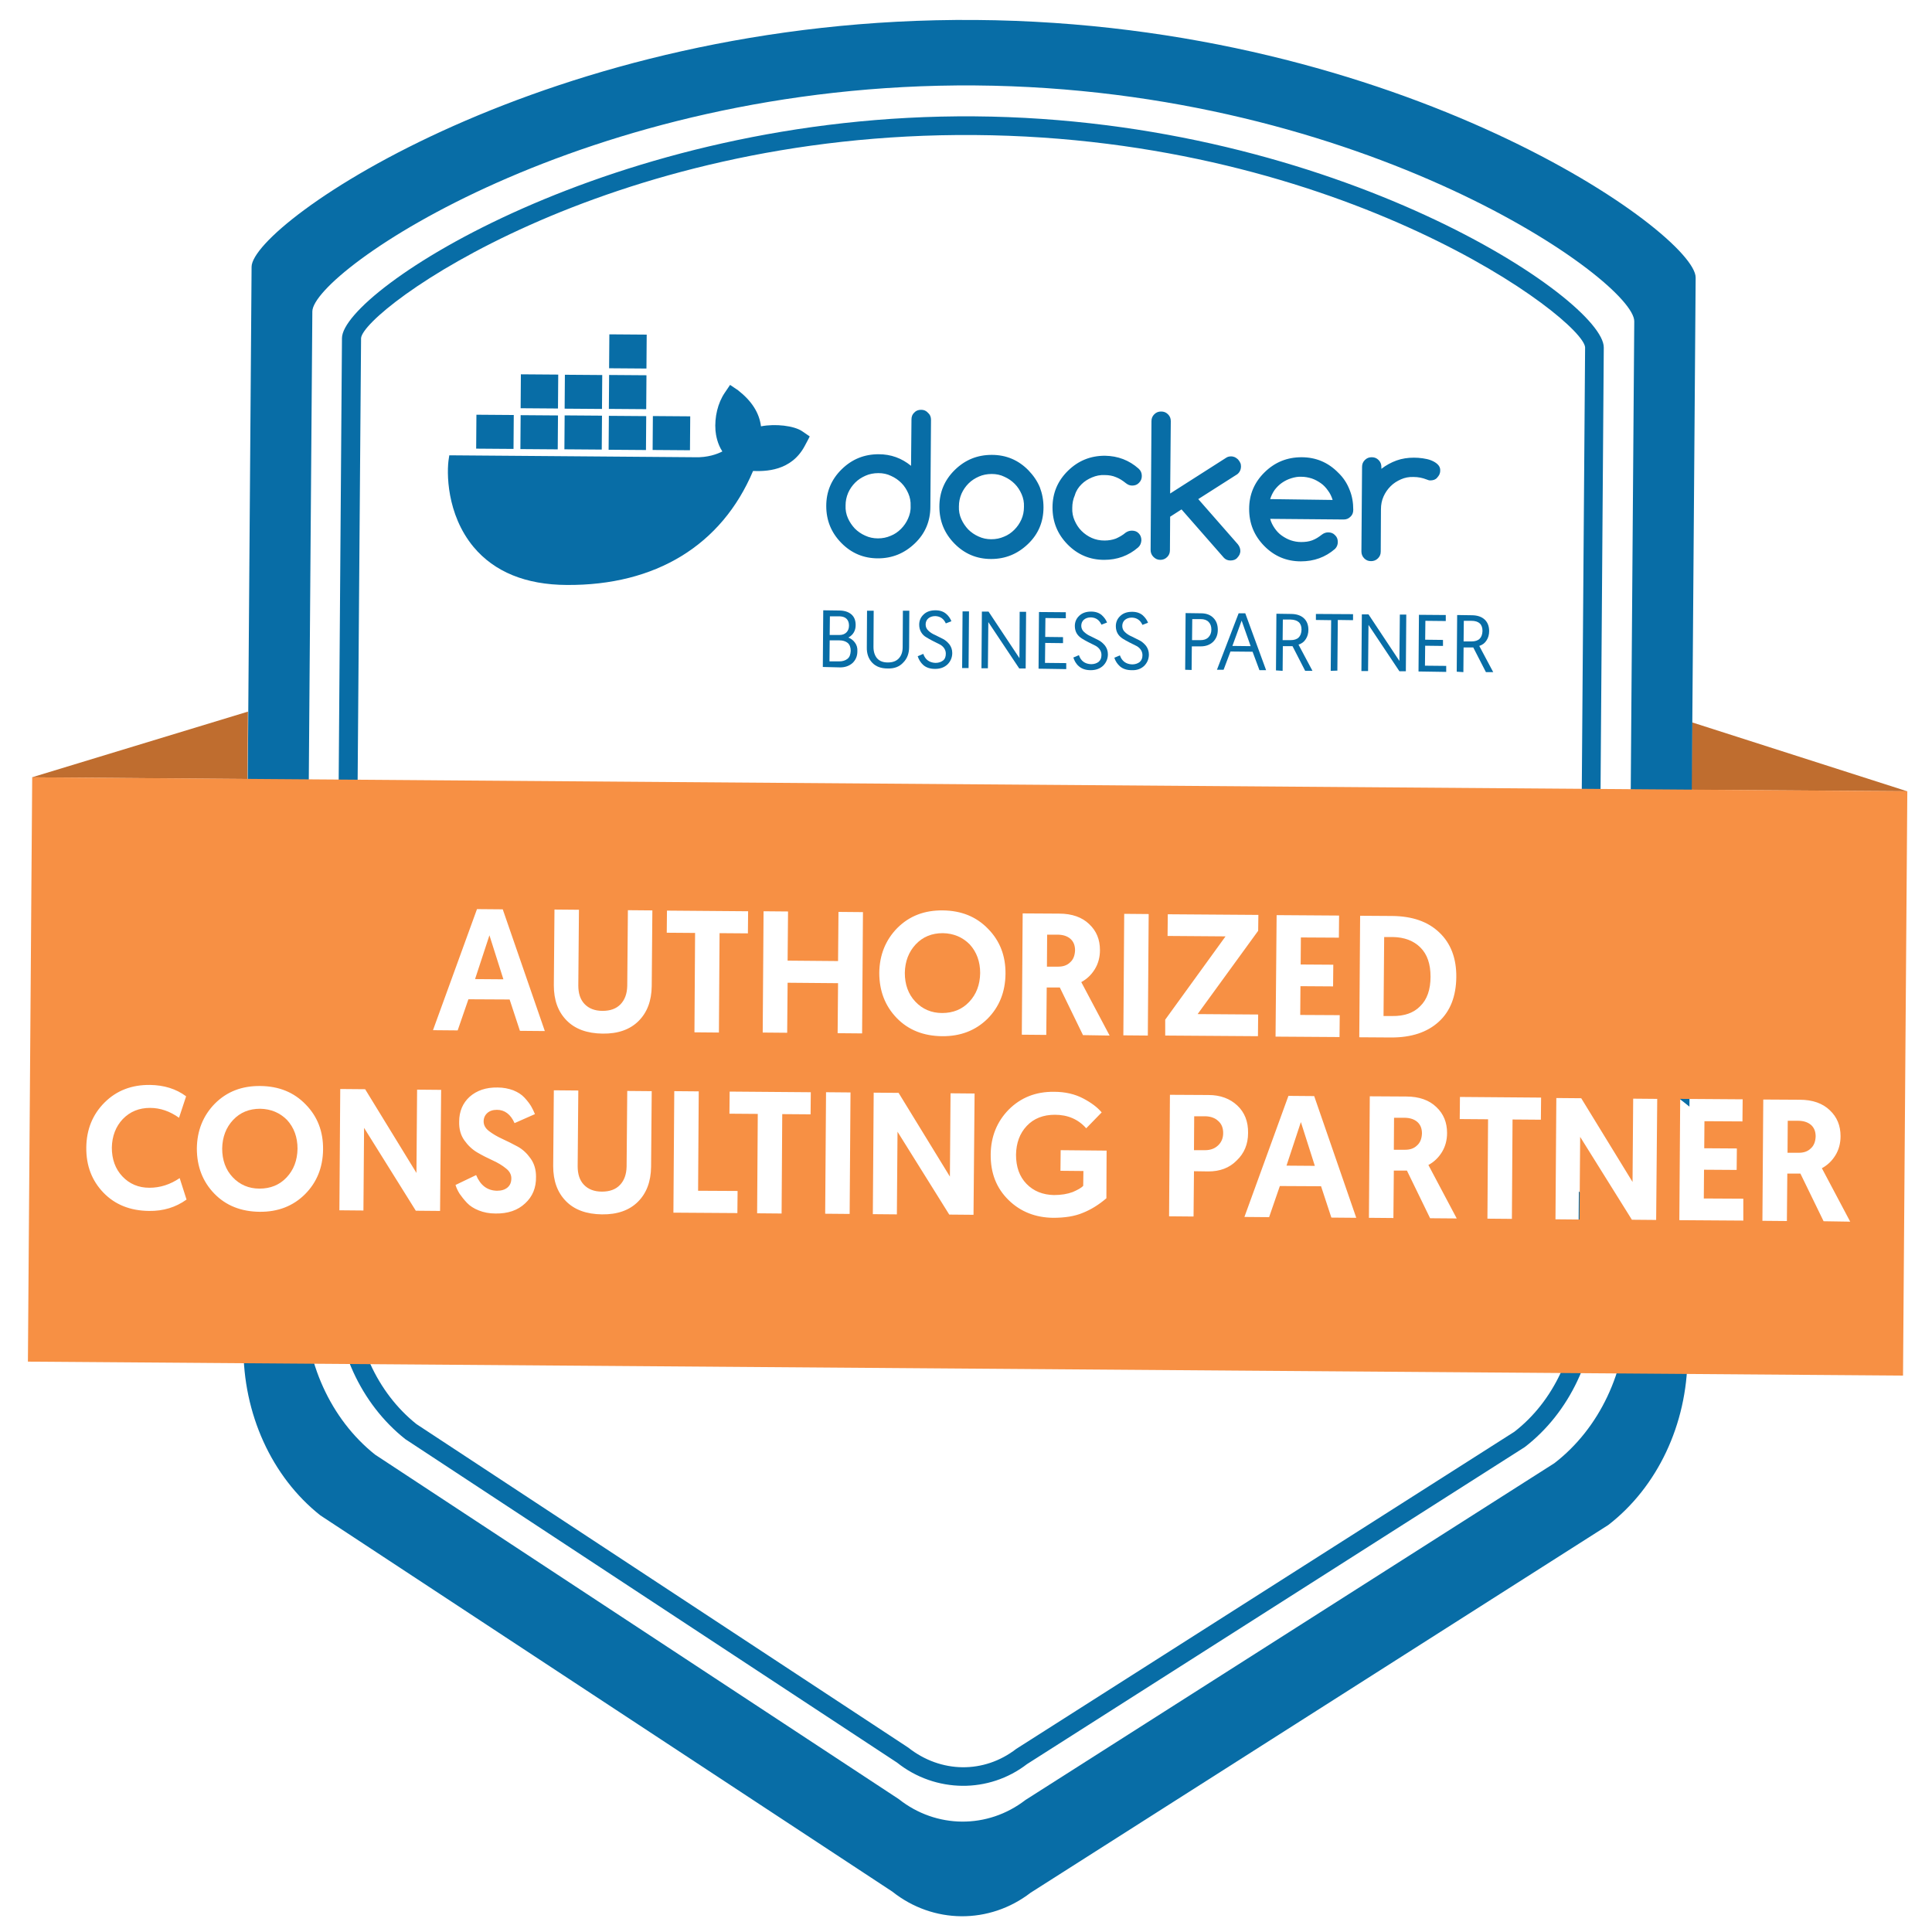
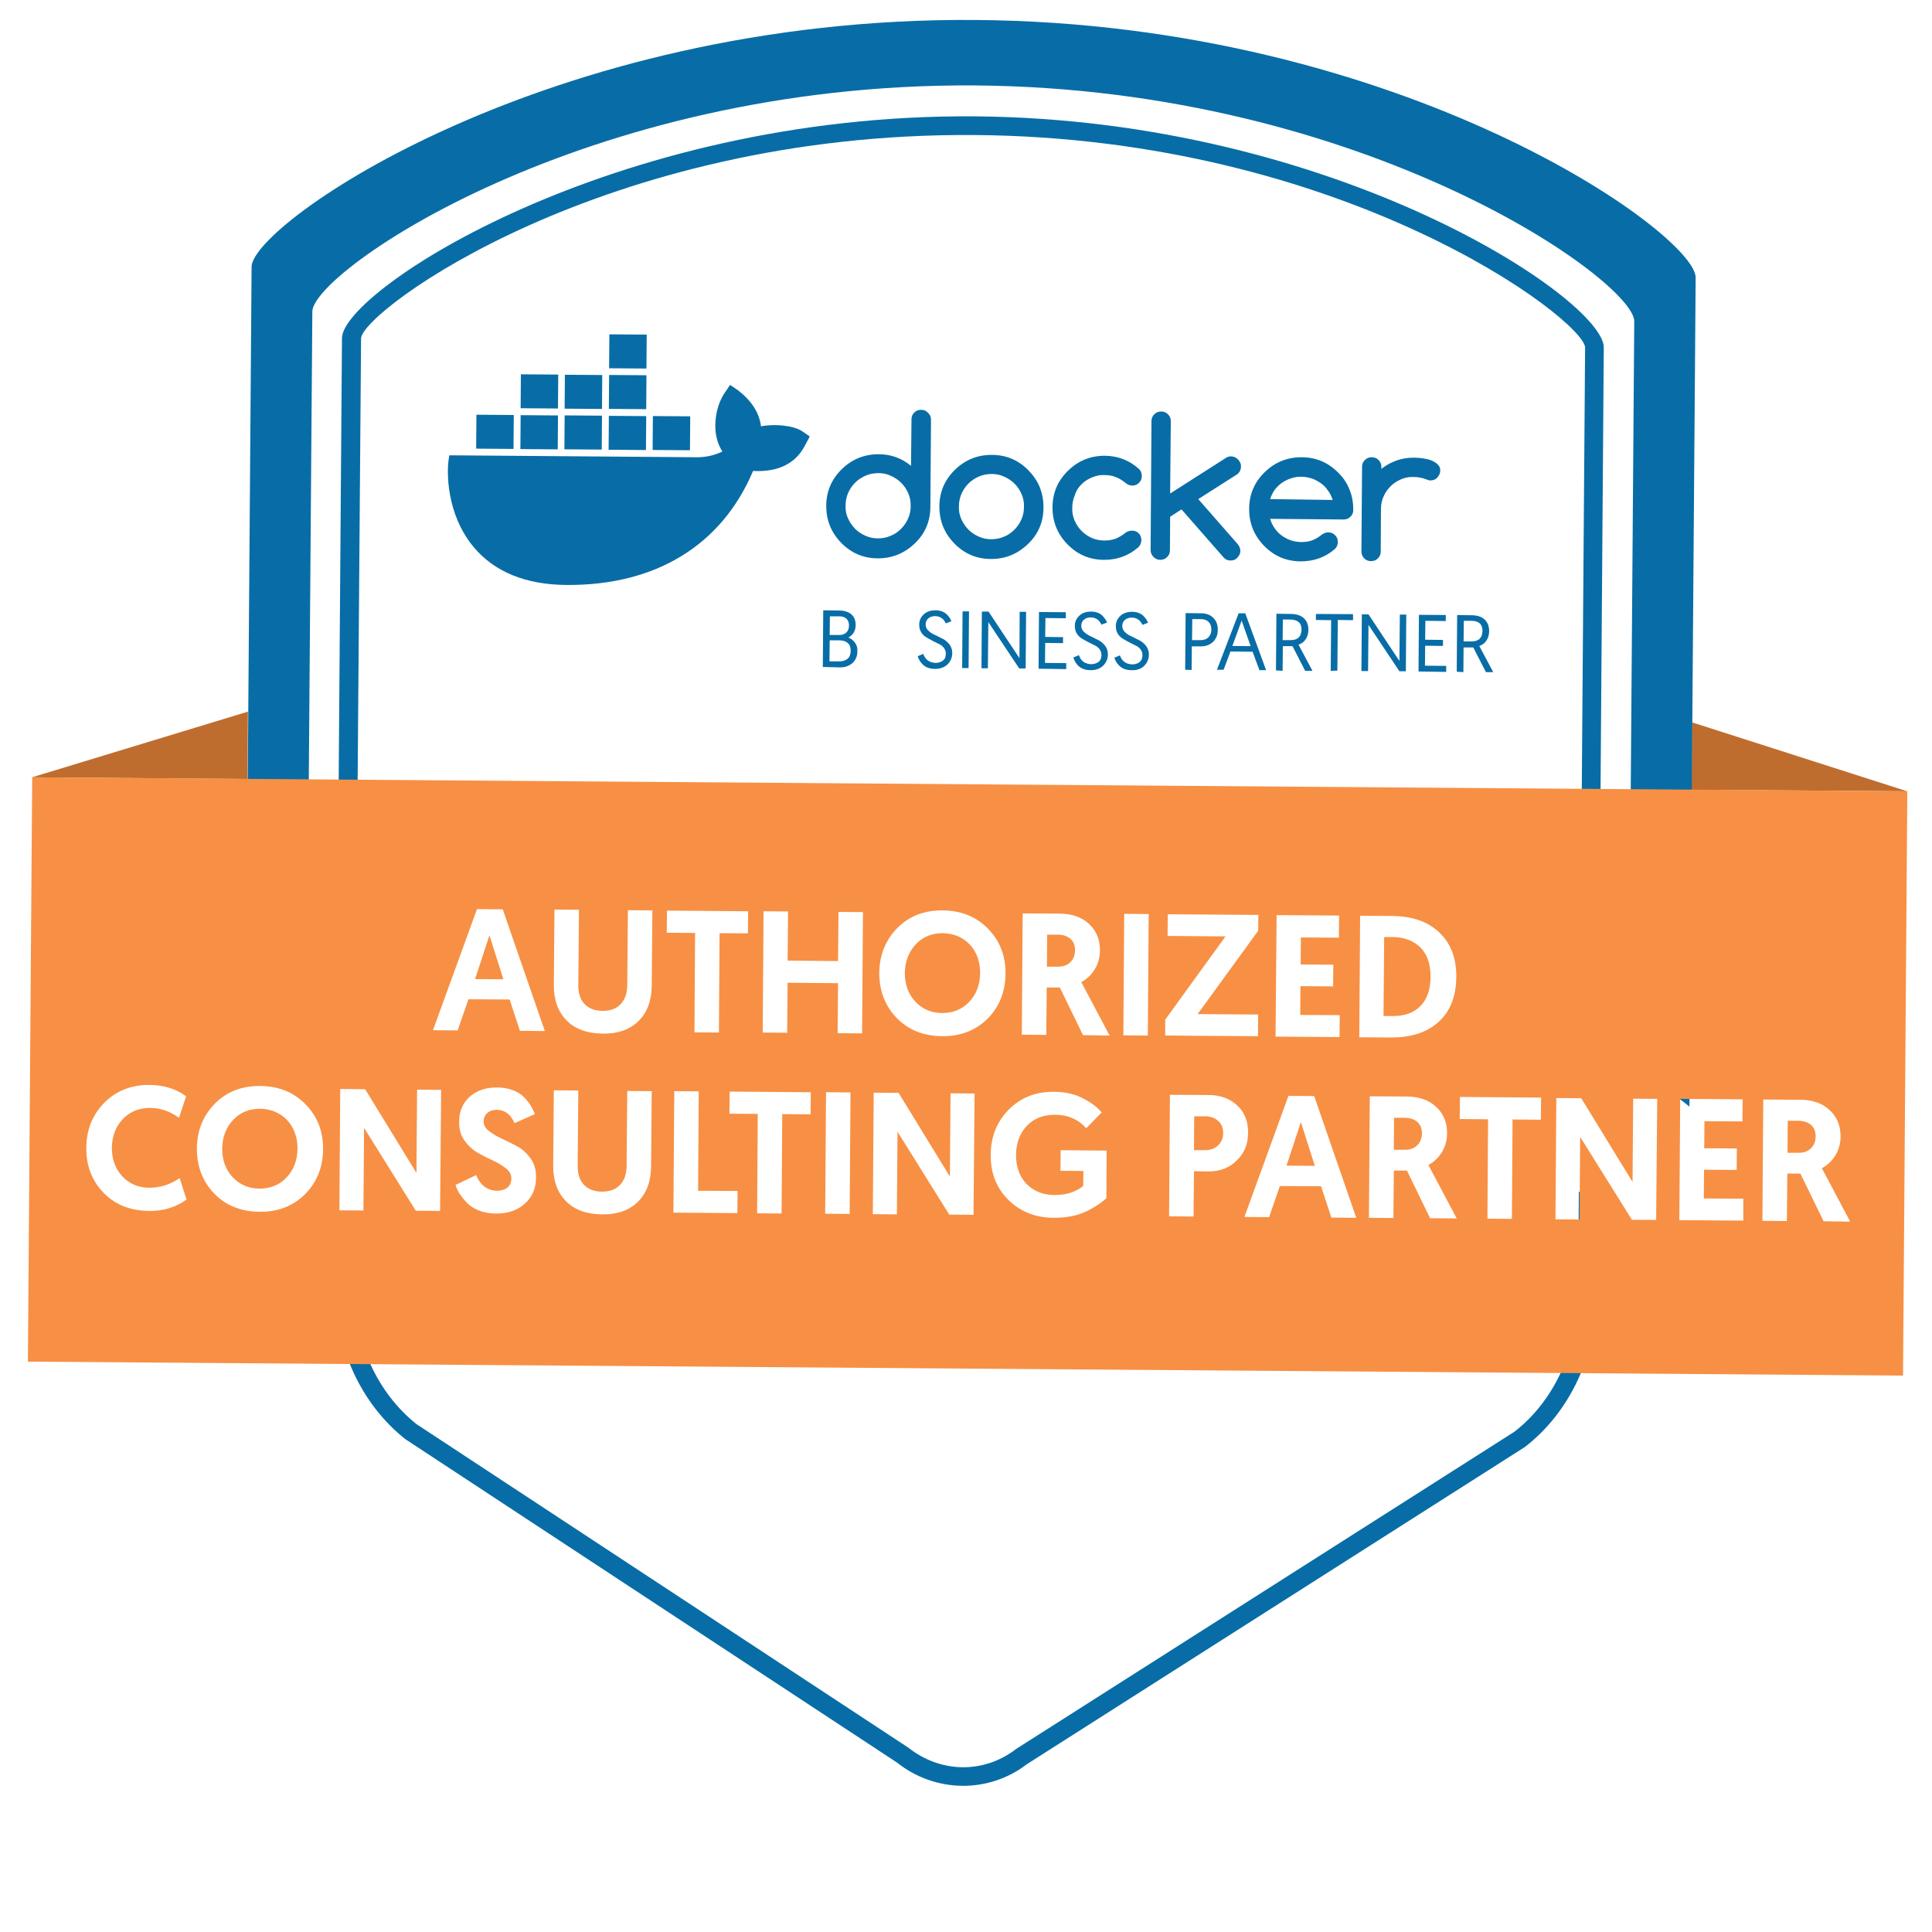
<svg xmlns="http://www.w3.org/2000/svg" version="1.1" id="Layer_1" x="0px" y="0px" viewBox="0 0 900 900" style="enable-background:new 0 0 900 900;" xml:space="preserve">
  <style type="text/css">
	.st0{fill:#BF6D2F;}
	.st1{fill:#086DA6;}
	.st2{fill:#F79044;}
</style>
  <g>
    <g>
      <polygon class="st0" points="115.5,331.5 14.9,362.1 115.3,362.9   " />
      <polygon class="st0" points="788.2,336.5 888.4,368.6 788,367.9   " />
    </g>
    <path class="st1" d="M122.3,489.4c6.3,2.9,13.7,7.2,20.5,12.5l2.7-356.8c0.1-18.4,126.5-106.6,308.7-105.3   c182.2,1.4,307.3,91.4,307.1,109.9l-2.6,346.6c9.7,6,19.5,12,28.3,19.2l2.9-386.2c0.1-20.2-136.4-118.5-335.5-120   c-199.1-1.5-337.1,94.9-337.2,115L114.4,500C118.3,493.5,121.4,489,122.3,489.4z" />
-     <path class="st1" d="M782.1,583.1l-2.6,4c0.5-0.8,0.8-1.4,0.9-2c-5.9,6.8-11.8,9.2-22.4,6.4l-0.1,18.5   c-0.2,28.7-12.8,55.4-33.8,71.6L477.7,838.5c-17.6,13.6-41.6,13.4-59-0.4l-244-160.5c-20.7-16.5-32.9-43.4-32.7-72.1l0.2-24.8   c-3.7-0.9-7.4-1.8-11-2.8c-6.4,0.9-12,0.2-17.4-1.4l-0.4,50.7c-0.2,31.3,13.1,60.7,35.8,78.7l266.5,175.3   c19,15.1,45.2,15.3,64.4,0.5l269.1-171.3c22.9-17.7,36.7-46.9,36.9-78.2l0.4-55.4C785,579.2,783.6,581.2,782.1,583.1z" />
    <path class="st1" d="M168.2,157.5c1.1-13,113.2-95.9,285.8-94.6s283.5,85.9,284.4,98.9l-2.4,320c2.7,3.1,5.7,6,8.7,8.8l2.4-328.7   c0.2-22.1-124.2-106.4-293.1-107.7c-168.8-1.3-294.5,81.3-294.7,103.3l-2.5,336.7c2.9,3.8,5.8,7.6,8.7,11.3L168.2,157.5z" />
    <path class="st1" d="M735.5,555l-0.4,48.4c-0.2,25.6-11.4,49.5-29.7,63.6L473.4,814.7c-15,11.6-35.1,11.4-50.3-0.6L194,663.4   c-18.4-14.7-29.3-38.7-29.1-64.3l0-6.3c-2.8-4.4-5.7-8.6-8.7-12.9l-0.1,19.1c-0.2,28.3,11.9,54.9,32.7,71.4l229.1,150.7   c8.9,7.1,19.7,10.7,30.4,10.8c10.6,0.1,21.3-3.3,30.1-10.1l231.9-147.7c20.8-16,33.3-42.5,33.5-70.7l0.3-39.8   C741.4,560.6,738.5,557.7,735.5,555z" />
    <g>
      <g>
        <g>
          <g>
            <path class="st1" d="M383.3,310.7l0.2-26.4l7.3,0.1c2.5,0,4.4,0.6,5.8,1.8c1.4,1.2,2,2.9,2,5c0,2.6-1.2,4.6-3.4,5.8       c1.3,0.5,2.3,1.3,3.1,2.4c0.8,1.1,1.2,2.4,1.1,4c0,2.3-0.8,4.1-2.3,5.5c-1.5,1.3-3.4,2-5.7,2L383.3,310.7z M386.4,308.1l4.5,0       c1.6,0,2.9-0.4,3.9-1.2c1-0.8,1.4-2,1.5-3.7c0-1.7-0.5-2.9-1.4-3.7c-1-0.8-2.3-1.2-3.9-1.2l-4.5,0L386.4,308.1z M386.5,295.8       l4.6,0c1.3,0,2.4-0.4,3.2-1.2c0.8-0.8,1.2-1.9,1.2-3.2c0-1.3-0.4-2.4-1.1-3.1c-0.8-0.8-1.8-1.1-3.2-1.2l-4.6,0L386.5,295.8z" />
-             <path class="st1" d="M413.5,311.4c-3.1,0-5.5-0.9-7.2-2.7c-1.7-1.8-2.6-4.2-2.5-7.3l0.1-16.9l3.1,0l-0.1,16.9       c0,2.2,0.6,4,1.7,5.3c1.2,1.3,2.8,1.9,5,1.9c2.2,0,3.9-0.6,5.1-1.9c1.2-1.3,1.8-3,1.8-5.3l0.1-16.9l3,0l-0.1,16.9       c0,3-0.9,5.4-2.7,7.2C419,310.6,416.6,311.5,413.5,311.4z" />
            <path class="st1" d="M427.5,305.7l2.6-1.1c0.9,2.7,2.9,4.1,5.7,4.2c1.4,0,2.6-0.4,3.5-1.1s1.3-1.8,1.3-3.2c0-1-0.3-1.9-0.9-2.7       c-0.6-0.8-1.4-1.4-2.3-1.8c-0.9-0.4-1.9-1-3-1.5c-1.1-0.6-2.1-1.1-3-1.7c-0.9-0.5-1.7-1.3-2.3-2.3c-0.6-1-0.9-2.2-0.9-3.5       c0-1.9,0.7-3.5,2.1-4.8c1.4-1.3,3.2-1.9,5.5-1.9c2.1,0,3.7,0.6,4.9,1.6s2,2.2,2.5,3.5l-2.6,1c-1-2.2-2.6-3.3-4.9-3.4       c-1.4,0-2.5,0.4-3.3,1.1c-0.8,0.7-1.2,1.7-1.2,2.8c0,1.1,0.4,2.1,1.3,2.9c0.8,0.8,1.9,1.5,3.1,2c1.2,0.6,2.4,1.2,3.6,1.8       c1.2,0.6,2.2,1.5,3.1,2.6c0.8,1.1,1.3,2.4,1.3,4c0,2.1-0.8,3.9-2.2,5.3c-1.5,1.4-3.4,2.1-5.8,2.1c-2.3,0-4.1-0.6-5.5-1.8       C428.9,308.7,428,307.3,427.5,305.7z" />
            <path class="st1" d="M448.2,311.2l0.2-26.4l3,0l-0.2,26.4L448.2,311.2z" />
            <path class="st1" d="M457.2,311.3l0.2-26.4l3.1,0l14.4,21.7L475,285l3,0l-0.2,26.4l-3,0l-14.4-21.6l-0.2,21.5L457.2,311.3z" />
            <path class="st1" d="M483.8,311.5l0.2-26.4l12.5,0.1l0,2.8l-9.5-0.1l-0.1,8.8l8.3,0.1l0,2.8l-8.3-0.1l-0.1,9.3l9.9,0.1l0,2.8       L483.8,311.5z" />
            <path class="st1" d="M500,306.3l2.6-1.1c0.9,2.7,2.8,4.1,5.7,4.2c1.4,0,2.6-0.4,3.5-1.1c0.9-0.8,1.3-1.8,1.3-3.2       c0-1-0.3-1.9-0.9-2.7c-0.6-0.8-1.4-1.4-2.3-1.8c-0.9-0.4-1.9-1-3-1.5c-1.1-0.6-2.1-1.1-3-1.7s-1.7-1.3-2.3-2.3       c-0.6-1-0.9-2.2-0.9-3.5c0-1.9,0.7-3.5,2.1-4.8c1.4-1.3,3.2-1.9,5.5-1.9c2.1,0,3.7,0.6,4.9,1.6c1.2,1.1,2,2.2,2.5,3.5l-2.6,1       c-1-2.2-2.6-3.3-4.9-3.4c-1.4,0-2.5,0.4-3.3,1.1c-0.8,0.7-1.2,1.7-1.2,2.8c0,1.1,0.4,2.1,1.3,2.9c0.9,0.8,1.9,1.5,3.1,2       c1.2,0.6,2.4,1.2,3.6,1.8c1.2,0.6,2.2,1.5,3.1,2.6c0.8,1.1,1.3,2.4,1.3,4c0,2.1-0.8,3.9-2.2,5.3c-1.5,1.4-3.4,2.1-5.8,2.1       c-2.3,0-4.1-0.6-5.5-1.8S500.5,307.8,500,306.3z" />
            <path class="st1" d="M519.1,306.4l2.6-1.1c0.9,2.7,2.9,4.1,5.7,4.2c1.4,0,2.6-0.4,3.5-1.1c0.9-0.8,1.3-1.8,1.3-3.2       c0-1-0.3-1.9-0.9-2.7c-0.6-0.8-1.4-1.4-2.3-1.8c-0.9-0.4-1.9-1-3-1.5c-1.1-0.6-2.1-1.1-3-1.7s-1.7-1.3-2.3-2.3       s-0.9-2.2-0.9-3.5c0-1.9,0.7-3.5,2.1-4.8c1.4-1.3,3.2-1.9,5.5-1.9c2.1,0,3.7,0.6,4.9,1.6c1.2,1.1,2,2.2,2.5,3.5l-2.6,1       c-1-2.2-2.6-3.3-4.9-3.4c-1.4,0-2.5,0.4-3.3,1.1c-0.8,0.7-1.2,1.7-1.2,2.8c0,1.1,0.4,2.1,1.3,2.9c0.8,0.8,1.9,1.5,3.1,2       c1.2,0.6,2.4,1.2,3.6,1.8s2.2,1.5,3.1,2.6c0.8,1.1,1.3,2.5,1.3,4c0,2.1-0.8,3.9-2.2,5.3c-1.5,1.4-3.4,2.1-5.8,2       c-2.3,0-4.1-0.6-5.5-1.8C520.5,309.3,519.6,308,519.1,306.4z" />
          </g>
        </g>
        <g>
          <g>
            <path class="st1" d="M552.1,312l0.2-26.4l7.2,0.1c2.4,0,4.3,0.7,5.7,2.1c1.4,1.4,2.1,3.2,2.1,5.6c0,2.4-0.8,4.2-2.2,5.6       c-1.5,1.4-3.4,2.1-5.7,2.1l-4.2,0l-0.1,11L552.1,312z M555.3,298.2l3.9,0c1.6,0,2.8-0.4,3.7-1.3c0.9-0.9,1.4-2.1,1.4-3.6       c0-1.5-0.4-2.7-1.3-3.6c-0.9-0.9-2.1-1.3-3.7-1.3l-3.9,0L555.3,298.2z" />
            <path class="st1" d="M583.5,303.6l-10.3-0.1l-3.2,8.5l-3.1,0l10.1-26.3l3.1,0l9.7,26.5l-3.1,0L583.5,303.6z M582.6,301       l-4.2-11.9l-4.3,11.8L582.6,301z" />
          </g>
        </g>
        <g>
          <g>
            <path class="st1" d="M594.4,312.3l0.2-26.4l6.7,0.1c2.7,0,4.7,0.7,6.1,2c1.4,1.3,2.1,3.1,2.1,5.4c0,1.6-0.4,3.1-1.2,4.3       c-0.8,1.3-1.9,2.1-3.4,2.6l6.5,12.2l-3.4,0l-5.9-11.5l-4.5,0l-0.1,11.5L594.4,312.3z M597.5,298.2l3.7,0c3.3,0,5-1.6,5.1-4.9       c0-3.1-1.7-4.6-5.2-4.7l-3.5,0L597.5,298.2z" />
          </g>
        </g>
        <g>
          <g>
            <path class="st1" d="M619.9,312.5l0.2-23.6l-7.1-0.1l0-2.8l17.3,0.1l0,2.8l-7.1-0.1l-0.2,23.6L619.9,312.5z" />
            <path class="st1" d="M634.2,312.6l0.2-26.4l3.1,0l14.4,21.7l0.2-21.6l3,0l-0.2,26.4l-3,0l-14.4-21.6l-0.2,21.5L634.2,312.6z" />
            <path class="st1" d="M660.8,312.8l0.2-26.4l12.5,0.1l0,2.8l-9.5-0.1l-0.1,8.8l8.3,0.1l0,2.8l-8.3-0.1l-0.1,9.3l9.9,0.1l0,2.8       L660.8,312.8z" />
            <path class="st1" d="M678.6,312.9l0.2-26.4l6.7,0.1c2.7,0,4.7,0.7,6.1,2c1.4,1.3,2.1,3.1,2.1,5.4c0,1.6-0.4,3.1-1.2,4.3       c-0.8,1.3-1.9,2.1-3.4,2.6l6.5,12.2l-3.4,0l-5.9-11.5l-4.5,0l-0.1,11.5L678.6,312.9z M681.8,298.8l3.7,0c3.3,0,5-1.6,5.1-4.9       c0-3.1-1.7-4.7-5.2-4.7l-3.5,0L681.8,298.8z" />
          </g>
        </g>
        <g id="Fill-1_10_">
          <g>
            <path class="st1" d="M669.8,216.4c-0.8-0.8-1.8-1.4-3-1.9c-1.2-0.5-2.6-0.8-4-1c-1.5-0.2-2.8-0.3-4.1-0.3       c-2.9,0-5.6,0.4-8.1,1.3c-2.5,0.9-4.9,2.2-7.1,3.9l0-0.9c0-1.2-0.4-2.3-1.3-3.2c-0.9-0.9-1.9-1.3-3.2-1.3       c-1.3,0-2.3,0.4-3.2,1.3c-0.9,0.9-1.3,1.9-1.3,3.2l-0.3,39.4c0,1.2,0.4,2.3,1.3,3.2c0.9,0.9,1.9,1.3,3.2,1.3       c1.2,0,2.3-0.4,3.2-1.3c0.9-0.9,1.3-1.9,1.3-3.2l0.1-19.7c0-2.1,0.4-4.1,1.2-5.9c0.8-1.8,1.9-3.4,3.3-4.8       c1.4-1.4,3-2.4,4.8-3.2c1.8-0.8,3.8-1.2,5.9-1.1c2.1,0,4.1,0.4,5.9,1.1c0.7,0.3,1.3,0.5,1.9,0.5c0.6,0,1.2-0.1,1.8-0.3       c0.5-0.2,1-0.5,1.4-1c0.4-0.4,0.7-0.9,1-1.4c0.2-0.5,0.4-1.1,0.4-1.8C671,218.2,670.6,217.2,669.8,216.4z M591.7,232.5       c0.5-1.6,1.2-3,2.1-4.3c1-1.3,2.1-2.4,3.4-3.3c1.3-0.9,2.7-1.6,4.3-2.1c1.6-0.5,3.2-0.8,4.8-0.7c1.6,0,3.2,0.3,4.8,0.8       c1.5,0.5,2.9,1.3,4.2,2.2c1.3,0.9,2.4,2.1,3.3,3.4c1,1.3,1.7,2.8,2.2,4.4L591.7,232.5z M623.4,220.2       c-4.7-4.8-10.4-7.2-17.1-7.2c-6.7,0-12.4,2.3-17.2,7c-4.8,4.7-7.2,10.4-7.2,17.1c0,6.7,2.3,12.4,7,17.2       c4.7,4.8,10.4,7.2,17.1,7.2c6.1,0,11.4-1.9,15.9-5.8c0.9-0.9,1.3-2,1.3-3.2c0-1.3-0.4-2.4-1.3-3.2c-0.8-0.9-1.9-1.3-3.2-1.3       c-1.1,0-2.1,0.4-3,1.1c-1.4,1.1-2.8,2-4.4,2.6c-1.6,0.6-3.3,0.8-5.2,0.8c-1.7,0-3.3-0.3-4.8-0.8c-1.5-0.5-2.9-1.3-4.2-2.2       c-1.3-0.9-2.4-2.1-3.3-3.4c-0.9-1.3-1.7-2.8-2.1-4.4l34.2,0.3c1.3,0,2.3-0.4,3.2-1.3c0.9-0.8,1.3-1.9,1.3-3.2       c0-3.3-0.5-6.4-1.7-9.3C627.5,225.1,625.8,222.5,623.4,220.2z M578.1,217.2c0-0.6-0.1-1.2-0.4-1.7c-0.2-0.5-0.6-1-1-1.5       c-0.4-0.4-0.9-0.7-1.4-1c-0.5-0.2-1.1-0.4-1.8-0.4c-0.9,0-1.7,0.2-2.4,0.7l-26,16.6l0.3-33.7c0-1.3-0.4-2.3-1.3-3.2       c-0.9-0.9-1.9-1.3-3.2-1.3c-1.3,0-2.3,0.4-3.2,1.3c-0.9,0.9-1.3,1.9-1.3,3.2l-0.4,60c0,1.2,0.4,2.3,1.3,3.2       c0.9,0.9,1.9,1.4,3.2,1.4c1.2,0,2.3-0.4,3.2-1.3c0.9-0.9,1.3-1.9,1.3-3.2l0.1-15.6l5.3-3.4l19.8,22.6c0.8,0.8,1.8,1.2,3,1.2       c0.6,0,1.2-0.1,1.8-0.3c0.5-0.2,1-0.5,1.4-1c0.4-0.4,0.7-0.9,1-1.4c0.2-0.5,0.4-1.1,0.4-1.7c0-1.2-0.4-2.2-1.2-3.2l-18.4-21       l18.2-11.6C577.5,220,578.1,218.8,578.1,217.2z M503.8,225.6c1.4-1.4,3-2.4,4.9-3.2s3.8-1.2,5.9-1.1c1.9,0,3.7,0.3,5.3,1       c1.6,0.6,3.1,1.6,4.6,2.8c0.9,0.7,1.8,1.1,2.9,1.1c1.3,0,2.4-0.4,3.2-1.3c0.9-0.9,1.3-1.9,1.3-3.2c0-1.4-0.5-2.5-1.5-3.4       c-4.4-3.9-9.6-5.9-15.7-6c-6.7,0-12.4,2.3-17.2,7c-4.8,4.7-7.2,10.4-7.2,17.1c0,6.7,2.3,12.4,7,17.2c4.7,4.8,10.4,7.2,17.1,7.2       c6,0,11.3-1.9,15.8-5.8c1-0.9,1.4-2,1.5-3.3c0-1.3-0.4-2.4-1.2-3.2c-0.8-0.9-1.9-1.3-3.2-1.3c-1.1,0-2,0.3-2.9,0.9       c-1.4,1.2-3,2.1-4.6,2.8c-1.6,0.6-3.4,0.9-5.3,0.9c-2.1,0-4.1-0.4-5.9-1.2c-1.8-0.8-3.4-1.9-4.8-3.3c-1.4-1.4-2.4-3-3.2-4.8       c-0.8-1.8-1.2-3.8-1.1-5.9c0-2.1,0.4-4.1,1.2-5.9C501.3,228.6,502.4,227,503.8,225.6z M475.8,242c-0.8,1.8-1.9,3.4-3.3,4.8       c-1.4,1.4-3,2.5-4.8,3.2c-1.8,0.8-3.8,1.2-5.9,1.2c-2.1,0-4.1-0.4-6-1.3c-1.8-0.8-3.4-1.9-4.8-3.3c-1.3-1.4-2.4-3-3.2-4.8       c-0.8-1.8-1.2-3.8-1.1-5.9c0-2.1,0.4-4,1.2-5.9c0.8-1.8,1.9-3.4,3.3-4.8c1.4-1.4,3-2.4,4.8-3.2c1.8-0.8,3.8-1.2,6-1.2       c2.1,0,4.1,0.4,5.9,1.3c1.8,0.8,3.4,1.9,4.8,3.3c1.4,1.4,2.4,3,3.2,4.8c0.8,1.8,1.2,3.8,1.1,5.9       C477,238.3,476.6,240.2,475.8,242z M479.1,219.1c-4.7-4.8-10.4-7.2-17.1-7.2c-6.7,0-12.4,2.3-17.2,7       c-4.8,4.7-7.2,10.4-7.2,17.1s2.3,12.4,7,17.2c4.7,4.8,10.4,7.2,17.1,7.2c6.6,0,12.3-2.3,17.2-7c4.8-4.6,7.2-10.3,7.2-17.1       c0-3.3-0.6-6.4-1.7-9.3C483.2,224.1,481.4,221.5,479.1,219.1z M423,241.6c-0.8,1.8-1.9,3.4-3.3,4.8c-1.4,1.4-3,2.5-4.8,3.2       c-1.8,0.8-3.8,1.2-5.9,1.2c-2.1,0-4.1-0.4-6-1.3c-1.8-0.8-3.4-1.9-4.8-3.3c-1.3-1.4-2.4-3-3.2-4.8c-0.8-1.8-1.2-3.8-1.1-5.9       c0-2.1,0.4-4,1.2-5.9c0.8-1.8,1.9-3.4,3.3-4.8c1.4-1.4,3-2.4,4.8-3.2c1.8-0.8,3.8-1.2,6-1.2c2.1,0,4.1,0.4,5.9,1.3       c1.8,0.8,3.4,1.9,4.8,3.3c1.4,1.4,2.4,3,3.2,4.8c0.8,1.8,1.2,3.8,1.1,5.9C424.3,237.9,423.8,239.8,423,241.6z M429.1,190.9       c-1.3,0-2.4,0.4-3.2,1.3c-0.9,0.8-1.3,1.9-1.3,3.2l-0.2,21.6c-4.4-3.6-9.4-5.4-15.1-5.4c-6.7,0-12.4,2.3-17.2,7       c-4.8,4.7-7.2,10.4-7.2,17.1c0,6.7,2.3,12.4,7,17.2c4.7,4.8,10.4,7.2,17.1,7.2c6.6,0,12.3-2.3,17.2-7       c4.8-4.6,7.2-10.3,7.2-17.1l0.3-40.4c0-1.3-0.4-2.4-1.3-3.2C431.4,191.3,430.4,190.9,429.1,190.9z" />
          </g>
        </g>
        <g>
          <rect x="304.9" y="193.1" transform="matrix(7.434525e-03 -1 1 7.434525e-03 108.651 513.08)" class="st1" width="15.8" height="17.4" />
        </g>
        <g>
          <rect x="284.3" y="193" transform="matrix(7.434525e-03 -1 1 7.434525e-03 88.403 492.376)" class="st1" width="15.8" height="17.4" />
        </g>
        <g>
          <rect x="263.8" y="192.8" transform="matrix(7.434525e-03 -1 1 7.434525e-03 68.156 471.672)" class="st1" width="15.8" height="17.4" />
        </g>
        <g>
          <rect x="243.2" y="192.7" transform="matrix(7.434525e-03 -1 1 7.434525e-03 47.908 450.968)" class="st1" width="15.8" height="17.4" />
        </g>
        <g>
          <rect x="222.7" y="192.5" transform="matrix(7.434525e-03 -1 1 7.434525e-03 27.661 430.264)" class="st1" width="15.8" height="17.4" />
        </g>
        <g>
          <rect x="243.4" y="173.7" transform="matrix(7.434525e-03 -1 1 7.434525e-03 67.02 432.278)" class="st1" width="15.8" height="17.4" />
        </g>
        <g>
          <rect x="263.9" y="173.8" transform="matrix(7.434525e-03 -1 1 7.434525e-03 87.267 452.982)" class="st1" width="15.8" height="17.4" />
        </g>
        <g>
          <rect x="284.5" y="174" transform="matrix(7.434525e-03 -1 1 7.434525e-03 107.515 473.686)" class="st1" width="15.8" height="17.4" />
        </g>
        <g>
          <rect x="284.6" y="155" transform="matrix(7.434525e-03 -1 1 7.434525e-03 126.626 454.996)" class="st1" width="15.8" height="17.4" />
        </g>
        <g>
          <path class="st1" d="M377.2,203.3l-3.5-2.4c-3.8-2.6-12.5-3.6-19.2-2.3c-0.8-6.3-4.3-11.8-10.7-16.8l-3.7-2.5l-2.5,3.7      c-3.2,4.7-4.8,11.3-4.3,17.6c0.2,2.2,0.9,6.2,3.2,9.7c-2.3,1.2-6.8,2.9-12.8,2.7l-114.4-0.9l-0.2,1.3      c-1.1,6.3-1.2,26.1,11.5,41.4c9.7,11.6,24.3,17.6,43.4,17.7c41.4,0.3,72.2-18.5,86.8-53.1c5.6,0.2,17.8,0.2,24.1-11.7      c0.2-0.3,0.5-1,1.7-3.2L377.2,203.3L377.2,203.3z" />
        </g>
      </g>
    </g>
    <g>
      <path class="st2" d="M561.6,520l-5.3,0l-0.1,15.8l5.1,0c2.5,0,4.5-0.7,6.1-2.2c1.6-1.5,2.4-3.4,2.4-5.8c0-2.3-0.7-4.2-2.3-5.6    C566,520.8,564.1,520.1,561.6,520z" />
      <polygon class="st2" points="599.3,543 612.5,543.1 606,522.7   " />
      <path class="st2" d="M661.6,468.7c3.2-3.1,4.8-7.7,4.8-13.7c0-5.9-1.5-10.4-4.7-13.6c-3.2-3.2-7.5-4.8-12.9-4.9l-4,0l-0.3,36.8    l4,0C654.1,473.4,658.5,471.9,661.6,468.7z" />
      <polygon class="st2" points="221.3,456.1 234.5,456.2 228,435.7   " />
      <path class="st2" d="M654.2,520.7l-4.8,0l-0.1,14.9l5.3,0c2.2,0,4.1-0.6,5.5-2c1.5-1.3,2.2-3.2,2.3-5.6c0-2.3-0.7-4.1-2.2-5.4    C658.8,521.4,656.8,520.7,654.2,520.7z" />
      <path class="st2" d="M439.2,434.7c-5.1,0-9.3,1.7-12.6,5.2c-3.3,3.5-5,8-5.1,13.3c0,5.4,1.6,9.9,4.9,13.4    c3.3,3.5,7.5,5.3,12.5,5.3c5.1,0,9.3-1.7,12.6-5.2c3.3-3.5,5-7.9,5.1-13.4c0-5.3-1.6-9.8-4.9-13.4    C448.4,436.6,444.3,434.8,439.2,434.7z" />
      <path class="st2" d="M492.6,435.4l-4.8,0l-0.1,14.9l5.3,0c2.2,0,4.1-0.6,5.5-2c1.5-1.3,2.2-3.2,2.3-5.6c0-2.3-0.7-4.1-2.2-5.4    C497.2,436.1,495.2,435.4,492.6,435.4z" />
      <path class="st2" d="M121.2,516.5c-5.1,0-9.3,1.7-12.6,5.2c-3.3,3.5-5,8-5.1,13.3c0,5.4,1.6,9.9,4.9,13.4    c3.3,3.5,7.5,5.3,12.5,5.3c5.1,0,9.3-1.7,12.6-5.2c3.3-3.5,5-7.9,5.1-13.4c0-5.3-1.6-9.8-4.9-13.4    C130.4,518.4,126.3,516.6,121.2,516.5z" />
      <path class="st2" d="M15,362.1l-2,272.2l873.5,6.5l2-272.2L15,362.1z M594.7,426.3l29.1,0.2l-0.1,10.3l-17.7-0.1l-0.1,12.6    l15.2,0.1l-0.1,10.1l-15.2-0.1l-0.1,13.4l18.4,0.1l-0.1,10.2l-29.8-0.2L594.7,426.3z M69.4,564.1c-8.7-0.1-15.8-2.9-21.2-8.5    c-5.4-5.6-8.1-12.6-8-21.1c0.1-8.3,2.9-15.3,8.5-20.9c5.6-5.6,12.7-8.3,21.2-8.2c6.5,0.1,12.1,1.8,16.8,5.3l-3.3,10    c-4.2-3-8.7-4.6-13.5-4.6c-5.1,0-9.3,1.7-12.7,5.2c-3.3,3.5-5,8-5.1,13.3c0,5.4,1.6,9.9,4.9,13.4c3.3,3.5,7.5,5.3,12.6,5.3    c5,0,9.7-1.5,14.1-4.5l3.2,10C81.9,562.4,76.1,564.2,69.4,564.1z M142.1,556.3c-5.5,5.5-12.6,8.3-21.2,8.2    c-8.6-0.1-15.7-2.9-21.1-8.5c-5.4-5.6-8.1-12.6-8.1-21c0.1-8.3,2.9-15.3,8.4-20.9c5.6-5.6,12.6-8.3,21.2-8.2    c8.6,0.1,15.6,2.9,21.1,8.6c5.5,5.6,8.2,12.6,8.1,21C150.4,543.8,147.6,550.8,142.1,556.3z M205,564.1l-11.3-0.1l-24.1-38.6    l-0.3,38.5l-11.2-0.1l0.4-56.5l11.6,0.1l23.9,39l0.3-38.8l11.2,0.1L205,564.1z M244.6,560.6c-3.4,3.2-8,4.8-13.8,4.7    c-2.9,0-5.4-0.5-7.7-1.4c-2.3-0.9-4.2-2.1-5.6-3.6c-1.4-1.5-2.5-2.9-3.4-4.2c-0.8-1.3-1.5-2.7-1.9-4.1l9.6-4.6    c2,4.8,5.2,7.2,9.7,7.3c2.1,0,3.7-0.5,4.9-1.5c1.2-1,1.8-2.4,1.8-4.3c0-1.7-0.8-3.3-2.5-4.6c-1.7-1.4-3.7-2.6-6.1-3.7    c-2.4-1.1-4.8-2.3-7.2-3.7c-2.4-1.4-4.4-3.3-6.1-5.7c-1.7-2.4-2.5-5.3-2.4-8.7c0-4.8,1.7-8.7,4.9-11.6c3.3-2.9,7.6-4.4,13-4.3    c2.7,0,5.1,0.5,7.3,1.3c2.2,0.9,3.9,2,5.2,3.4c1.3,1.4,2.3,2.7,3.1,4c0.7,1.2,1.3,2.5,1.8,3.7l-9.5,4.2c-1.8-4.1-4.6-6.2-8.2-6.2    c-1.9,0-3.4,0.5-4.5,1.5c-1.1,1-1.7,2.3-1.7,3.9c0,1.7,0.8,3.2,2.5,4.5c1.7,1.3,3.7,2.5,6.1,3.6c2.4,1.1,4.8,2.3,7.2,3.6    c2.4,1.3,4.4,3.2,6.1,5.6c1.7,2.4,2.5,5.2,2.5,8.4C249.8,553.3,248.1,557.4,244.6,560.6z M242.2,480.2l-4.8-14.6l-19.2-0.1    l-5,14.5l-11.5-0.1l20.5-56.4l12,0.1l19.6,56.7L242.2,480.2z M303.3,543.6c-0.1,6.8-2.1,12.2-6.1,16.2c-4,4-9.6,6-16.8,5.9    c-7.2-0.1-12.8-2.1-16.8-6.2c-4-4.1-5.9-9.5-5.9-16.3l0.3-35.3l11.4,0.1l-0.3,35.3c0,3.6,0.9,6.5,2.9,8.6c2,2.1,4.8,3.2,8.4,3.2    c3.6,0,6.4-1,8.4-3.1c2-2.1,3-4.9,3.1-8.5l0.3-35.3l11.4,0.1L303.3,543.6z M303.6,459.4c-0.1,6.8-2.1,12.2-6.1,16.2    c-4,4-9.6,6-16.8,5.9c-7.2-0.1-12.8-2.1-16.8-6.2c-4-4.1-5.9-9.5-5.9-16.3l0.3-35.3l11.4,0.1l-0.3,35.3c0,3.6,0.9,6.5,2.9,8.6    c2,2.1,4.8,3.2,8.4,3.2c3.6,0,6.4-1,8.4-3.1c2-2.1,3-4.9,3.1-8.5l0.3-35.3l11.4,0.1L303.6,459.4z M310.7,424.2l37.8,0.3l-0.1,10.3    l-13.2-0.1l-0.3,46.3l-11.4-0.1l0.3-46.3l-13.2-0.1L310.7,424.2z M343.5,565.1l-29.8-0.2l0.4-56.6l11.4,0.1l-0.3,46.3l18.4,0.1    L343.5,565.1z M377.6,519.1l-13.2-0.1l-0.3,46.3l-11.4-0.1l0.3-46.3l-13.2-0.1l0.1-10.3l37.8,0.3L377.6,519.1z M395.8,565.5    l-11.4-0.1l0.4-56.6l11.4,0.1L395.8,565.5z M401.6,481.4l-11.4-0.1l0.2-23.3l-23.5-0.2l-0.2,23.3l-11.4-0.1l0.4-56.5l11.4,0.1    l-0.2,22.9l23.5,0.2l0.2-22.9l11.4,0.1L401.6,481.4z M453.5,565.9l-11.3-0.1l-24.1-38.6l-0.3,38.5l-11.2-0.1L407,509l11.6,0.1    l23.9,39l0.3-38.8l11.2,0.1L453.5,565.9z M438.8,482.7c-8.6-0.1-15.7-2.9-21.1-8.5c-5.4-5.6-8.1-12.6-8.1-21    c0.1-8.3,2.9-15.3,8.4-20.9c5.6-5.6,12.6-8.3,21.2-8.2c8.6,0.1,15.6,2.9,21.1,8.6c5.5,5.6,8.2,12.6,8.1,21    c-0.1,8.4-2.9,15.4-8.4,20.9C454.5,480,447.5,482.8,438.8,482.7z M515.4,558.2c-3.5,3-7.2,5.3-11,6.8c-3.8,1.6-8.4,2.3-13.8,2.3    c-8.2-0.1-15.2-2.8-20.8-8.3c-5.6-5.5-8.4-12.5-8.3-21.3c0.1-8.2,2.9-15.2,8.4-20.8c5.6-5.6,12.6-8.4,21.1-8.3    c5.3,0,9.8,1.1,13.6,3.1c3.8,2,6.7,4.2,8.6,6.5l-7.2,7.4c-3.7-4.2-8.6-6.3-14.6-6.3c-5.4,0-9.8,1.7-13.1,5.2    c-3.3,3.5-4.9,8-5,13.4c0,5.7,1.6,10.2,4.9,13.6c3.3,3.4,7.6,5.1,12.8,5.2c3.4,0,6.3-0.5,8.7-1.4c2.3-1,4-1.9,4.9-2.9l0.1-6.9    l-10.7-0.1l0.1-9.6l21.4,0.2L515.4,558.2z M504.5,482.2l-10.8-22.2l-6.1,0l-0.2,22.1l-11.4-0.1l0.4-56.5l17,0.1    c6,0,10.7,1.7,14,4.9c3.4,3.2,5,7.2,5,12.1c0,3.3-0.8,6.3-2.4,8.9s-3.7,4.6-6.3,6l13.2,24.9L504.5,482.2z M534.7,482.4l-11.4-0.1    l0.4-56.6l11.4,0.1L534.7,482.4z M542.8,475l28.1-38.8l-27-0.2l0.1-10.1l42.2,0.3l-0.1,7.4l-28.2,38.8l28.2,0.2l-0.1,10.1    l-43.2-0.3L542.8,475z M562.9,545.7l-6.7-0.1l-0.2,21.1l-11.4-0.1l0.4-56.6l18,0.1c5.5,0,10,1.7,13.4,4.9c3.4,3.2,5.1,7.5,5,12.8    c0,5.2-1.8,9.5-5.3,12.8C572.7,544.1,568.2,545.7,562.9,545.7z M620.2,567.2l-4.8-14.6l-19.2-0.1l-5,14.5l-11.5-0.1l20.5-56.4    l12,0.1l19.6,56.7L620.2,567.2z M633.6,426.6l15,0.1c9.3,0.1,16.6,2.6,21.9,7.7c5.3,5,8,12,7.9,20.8c-0.1,8.9-2.8,15.9-8.2,20.8    c-5.4,4.9-12.7,7.3-22,7.3l-15-0.1L633.6,426.6z M666.2,567.5l-10.8-22.2l-6.1,0l-0.2,22.1l-11.4-0.1l0.4-56.6l17,0.1    c6,0,10.7,1.7,14,4.9c3.4,3.2,5,7.2,5,12.1c0,3.3-0.8,6.3-2.4,8.9c-1.6,2.6-3.7,4.6-6.3,6l13.2,24.9L666.2,567.5z M717.8,521.6    l-13.2-0.1l-0.3,46.3l-11.4-0.1l0.3-46.3l-13.2-0.1l0.1-10.3l37.8,0.3L717.8,521.6z M771.5,568.3l-11.3-0.1l-24.1-38.6l-0.3,38.5    l-11.2-0.1l0.4-56.5l11.6,0.1l23.9,39l0.3-38.8l11.2,0.1L771.5,568.3z M812.1,568.6l-29.8-0.2l0.4-56.5l29.1,0.2l-0.1,10.3    l-17.7-0.1l-0.1,12.6l15.2,0.1L809,545l-15.2-0.1l-0.1,13.4l18.4,0.1L812.1,568.6z M849.5,568.9l-10.8-22.2l-6.1,0l-0.2,22.1    l-11.4-0.1l0.4-56.5l17,0.1c6,0,10.7,1.7,14,4.9c3.4,3.2,5,7.2,5,12.1c0,3.3-0.8,6.3-2.4,8.9c-1.6,2.6-3.7,4.6-6.3,6l13.2,24.9    L849.5,568.9z" />
      <path class="st2" d="M837.6,522.1l-4.8,0l-0.1,14.9l5.3,0c2.2,0,4.1-0.6,5.5-2c1.5-1.3,2.2-3.2,2.3-5.6c0-2.3-0.7-4.1-2.2-5.4    C842.2,522.8,840.2,522.1,837.6,522.1z" />
    </g>
  </g>
</svg>